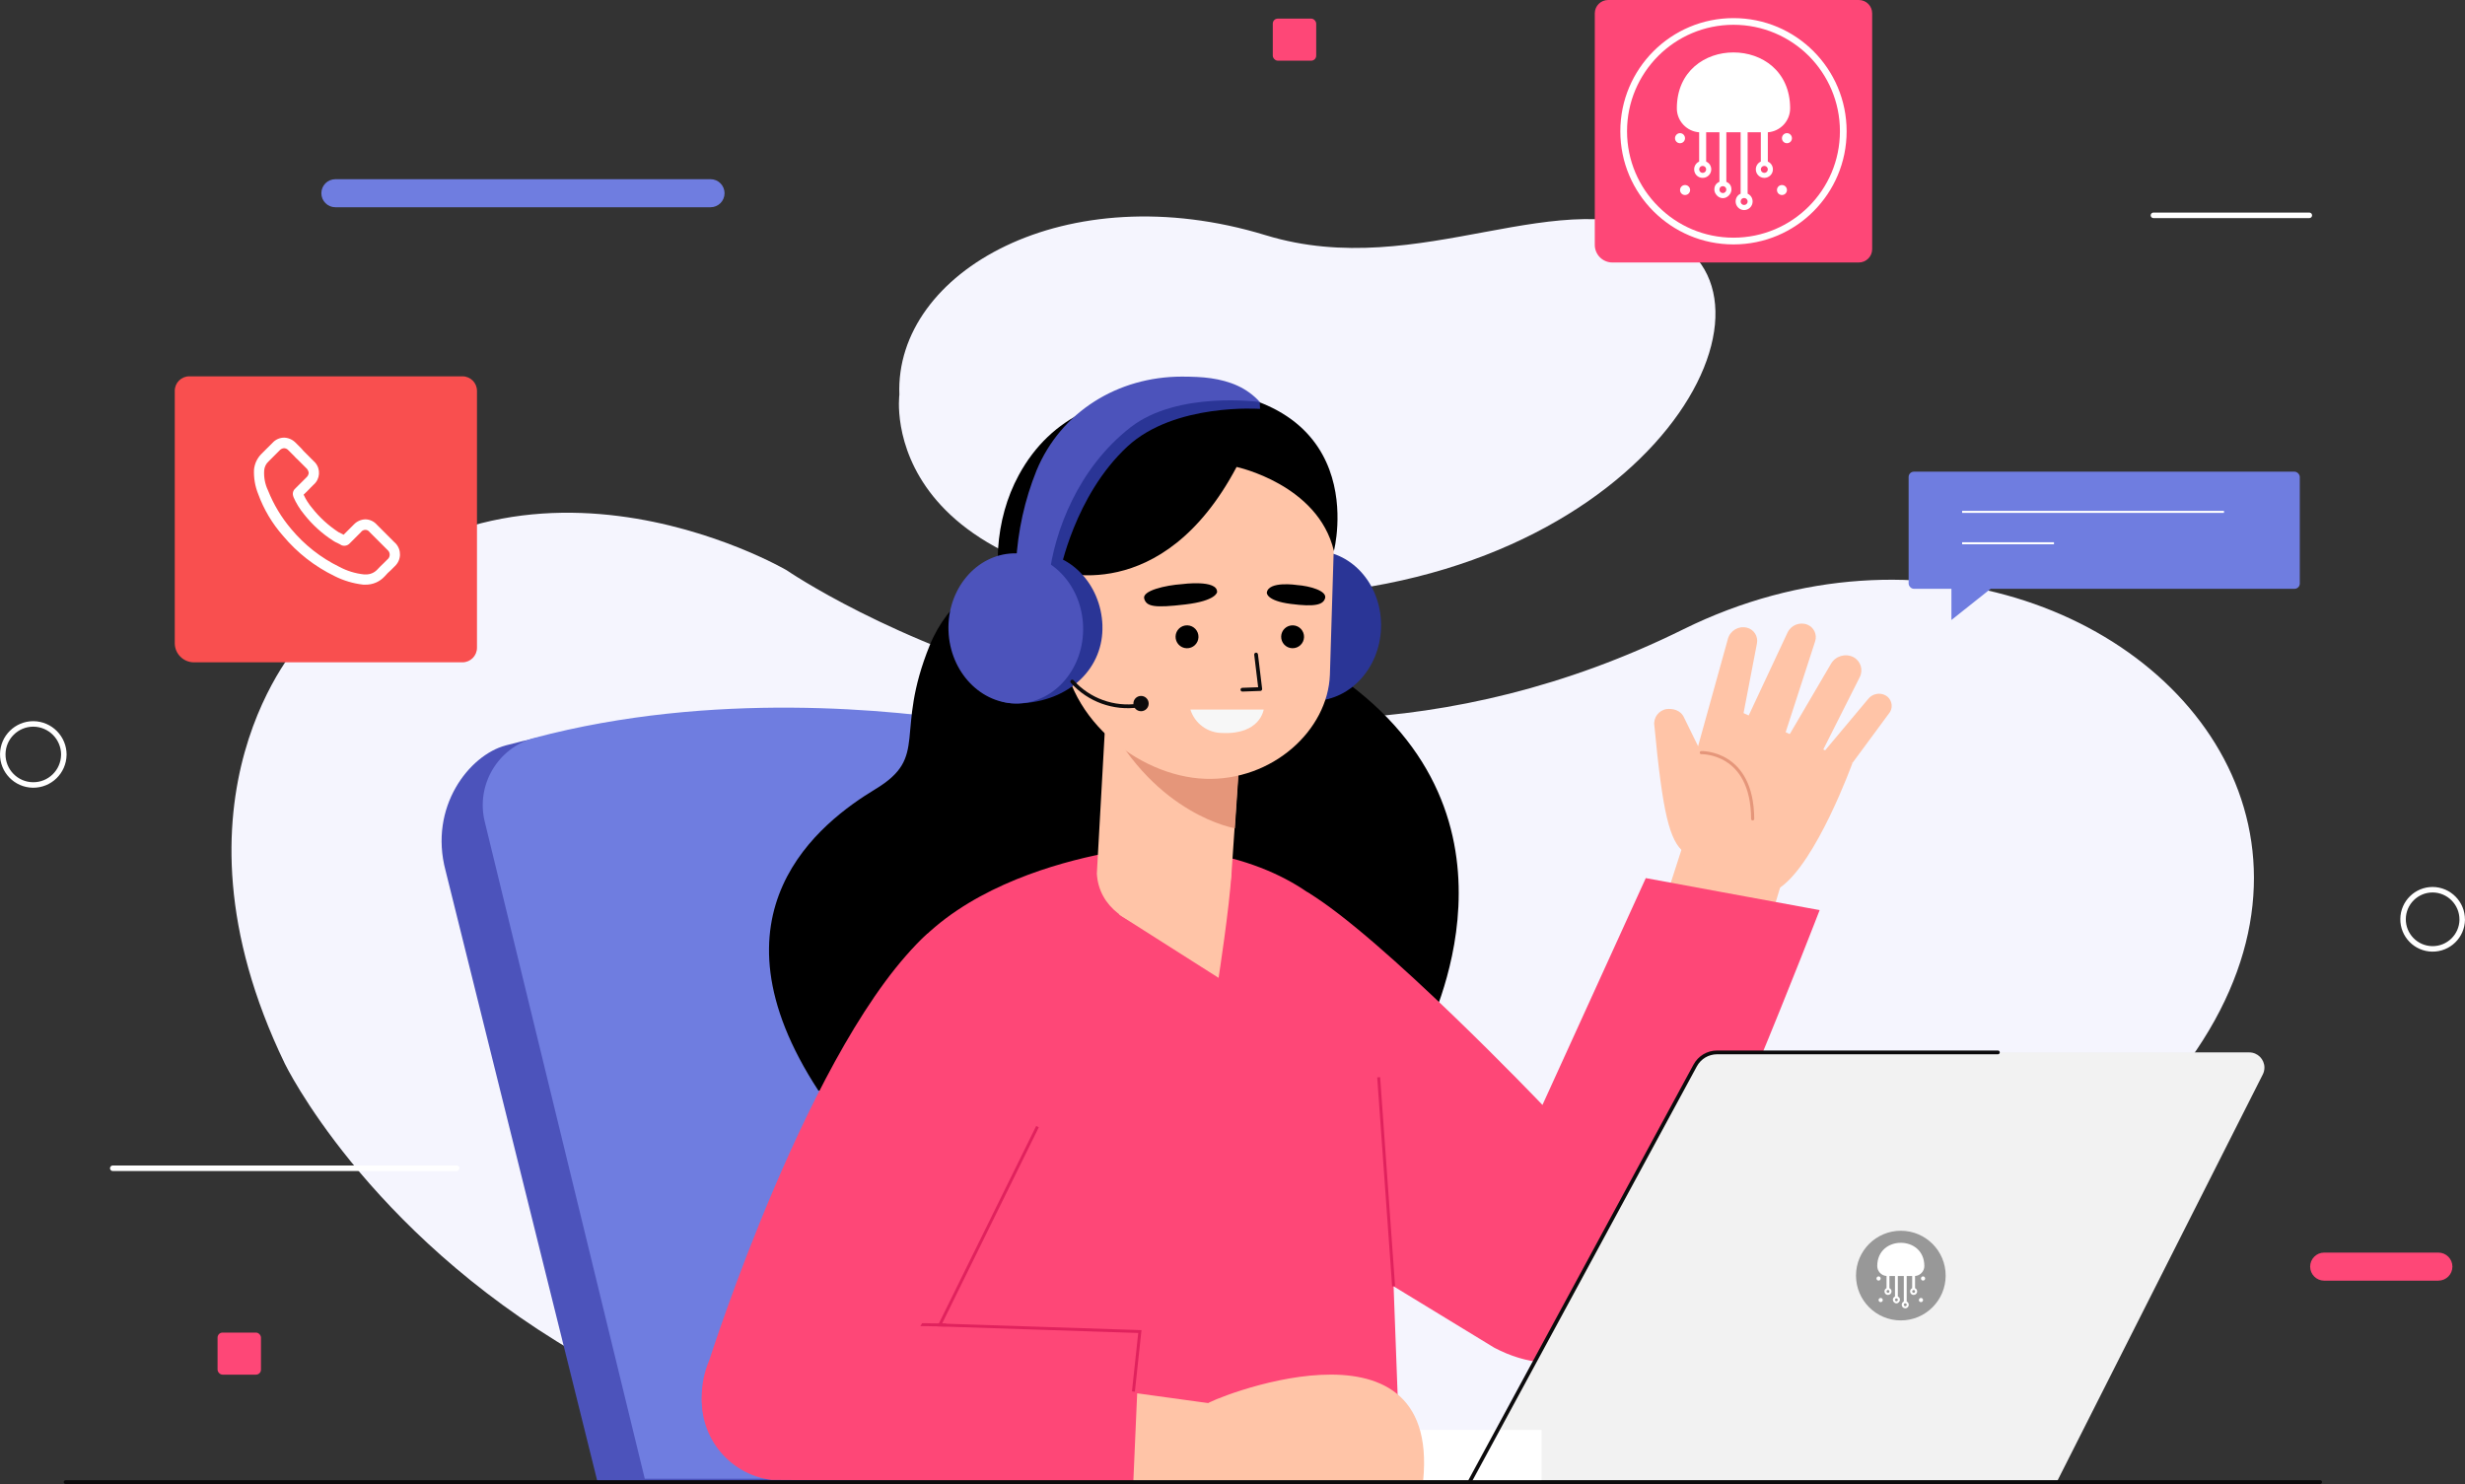
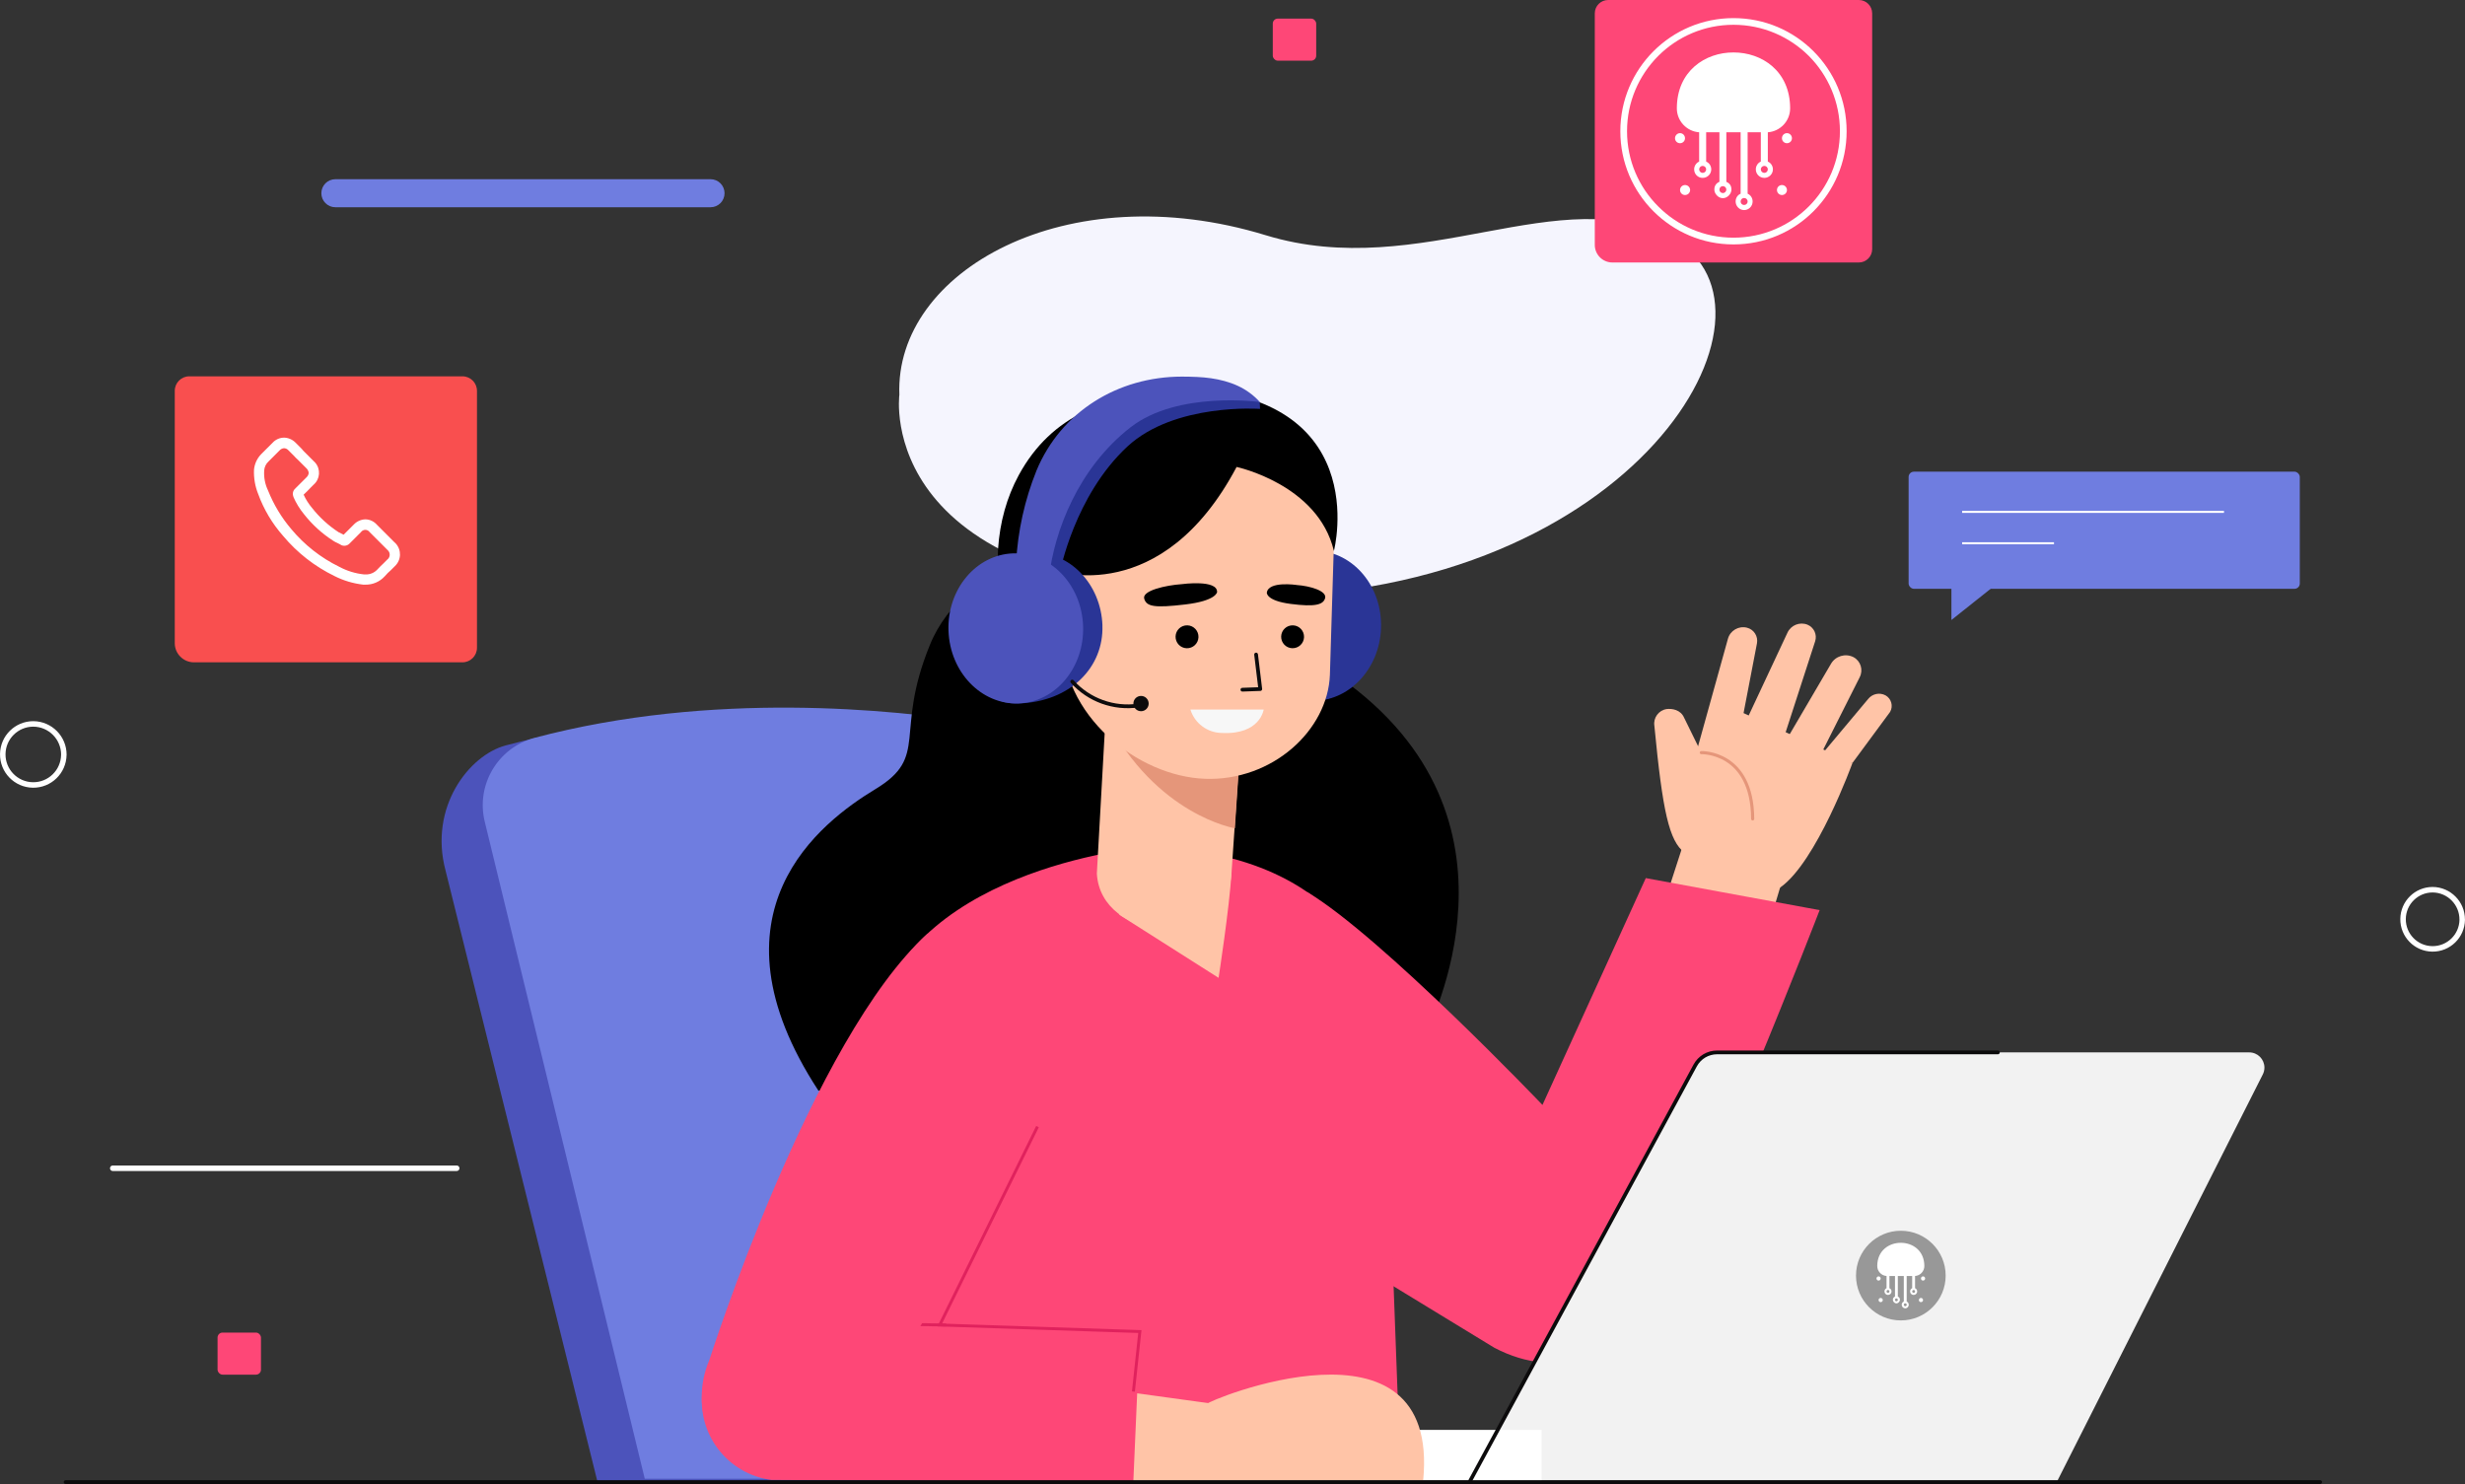
<svg xmlns="http://www.w3.org/2000/svg" id="Camada_1" data-name="Camada 1" viewBox="0 0 838.55 504.8" height="504.799" width="838.547">
  <rect x="0" y="0" width="838.55" height="504.8" fill="#333333" stroke="none" />
-   <path d="M96.85,361.74s109.09,226.23,465.67,109.39c356.59-116.83,170.52-336.35,10.1-257.05s-305.02-20.11-305.02-20.11c0,0-97.58-57.19-165.08,24.02,0,0-49.49,52.93-5.67,143.74h0Z" style="fill: #f5f5fe;" />
  <path d="M305.95,134.27s-9.55,69.2,120.49,68.65c130.04-.55,185.97-97.49,142.71-121.56-37.89-21.08-85.65,14.84-138.56-1.34-67.95-20.79-126.28,12.33-124.64,54.26Z" style="fill: #f5f5fe;" />
  <path d="M241.71,70.5h-127.62c-2.64,0-4.77-2.14-4.77-4.77,0-2.64,2.14-4.77,4.77-4.77h127.62c2.64,0,4.77,2.14,4.77,4.77,0,2.64-2.14,4.77-4.77,4.77Z" style="fill: #6f7de0;" />
-   <path d="M829.49,435.64h-38.84c-2.64,0-4.77-2.14-4.78-4.77h0c0-2.64,2.14-4.78,4.78-4.78h38.84c2.64,0,4.78,2.14,4.78,4.77h0c0,2.64-2.14,4.77-4.77,4.77h0Z" style="fill: #fe4777;" />
  <rect x="432.98" y="6.33" width="14.77" height="14.31" rx="1.7" ry="1.7" style="fill: #fe4777;" />
  <rect x="74.01" y="453.3" width="14.77" height="14.31" rx="1.7" ry="1.7" style="fill: #fe4777;" />
  <path d="M837.61,312.85c-.08,5.56-4.64,10-10.2,9.93-5.56-.08-10-4.64-9.93-10.2.07-5.51,4.56-9.93,10.06-9.93,5.59.04,10.1,4.61,10.06,10.2Z" style="fill: none; stroke: #fff; stroke-linecap: round; stroke-linejoin: round; stroke-width: 1.87px;" />
  <path d="M21.71,256.78c-.08,5.74-4.8,10.32-10.53,10.24s-10.32-4.8-10.24-10.53c.08-5.68,4.71-10.24,10.39-10.24,5.78.04,10.43,4.76,10.39,10.53h0Z" style="fill: none; stroke: #fff; stroke-linecap: round; stroke-linejoin: round; stroke-width: 1.87px;" />
-   <path d="M732.56,73.25h53.03" style="fill: none; stroke: #fff; stroke-linecap: round; stroke-linejoin: round; stroke-width: 1.87px;" />
  <path d="M38.36,397.4h117" style="fill: none; stroke: #fff; stroke-linecap: round; stroke-linejoin: round; stroke-width: 1.87px;" />
  <g>
    <rect x="649.28" y="160.45" width="133.07" height="39.84" rx="1.79" ry="1.79" style="fill: #6f7de0;" />
    <path d="M667.48,174.12h89.08" style="fill: none; stroke: #fff; stroke-miterlimit: 10; stroke-width: .7px;" />
    <path d="M667.48,184.8h31.25" style="fill: none; stroke: #fff; stroke-miterlimit: 10; stroke-width: .7px;" />
    <path d="M663.84,195.95v14.95l18.8-14.95h-18.8Z" style="fill: #6f7de0;" />
  </g>
  <path d="M64.4,128.01h92.91c2.73,0,4.95,2.21,4.95,4.95v87.39c0,2.73-2.21,4.95-4.95,4.95h-91.33c-3.6,0-6.53-2.92-6.53-6.53h0v-85.81c0-2.73,2.21-4.95,4.95-4.95h0Z" style="fill: #f94f4f;" />
  <path d="M134.33,184.61l-6.1-6.1c-.99-1.14-2.41-1.82-3.92-1.85-1.49.04-2.9.67-3.92,1.74l-3.49,3.49-.65-.33c-.37-.16-.74-.34-1.09-.54-3.45-2.25-6.5-5.05-9.04-8.28-1.14-1.36-2.09-2.86-2.83-4.47.87-.76,1.63-1.63,2.4-2.4.33-.33.65-.65.98-.98,2.23-1.91,2.48-5.26.58-7.49-.18-.21-.37-.4-.58-.58l-3.05-3.05c-.35-.34-.68-.7-.98-1.09l-2.07-2.07c-1.03-1.07-2.44-1.7-3.92-1.74-1.49.01-2.91.64-3.92,1.74l-3.81,3.81c-1.43,1.44-2.31,3.32-2.51,5.34-.12,2.83.36,5.65,1.42,8.28,1.91,5.25,4.8,10.09,8.5,14.28,4.79,5.72,10.73,10.36,17.43,13.62,3.07,1.56,6.39,2.55,9.81,2.94h.76c2.49.04,4.87-.99,6.54-2.83l.11-.11c.6-.71,1.25-1.36,1.96-1.96l1.42-1.42c2.19-2.07,2.29-5.53.22-7.73-.07-.08-.15-.15-.23-.23h0ZM131.82,190.27l-1.31,1.31c-.76.65-1.42,1.42-2.18,2.18-1.01,1.08-2.44,1.68-3.92,1.64h-.54c-2.98-.31-5.86-1.2-8.5-2.62-6.25-3.06-11.78-7.41-16.24-12.75-3.35-3.93-6.04-8.39-7.95-13.19-1.01-2.1-1.46-4.43-1.31-6.76.07-1.21.62-2.35,1.53-3.16l3.7-3.7c.39-.44.94-.72,1.53-.76.59.03,1.15.3,1.53.76l1.96,1.96c.33.39.7.75,1.09,1.09l3.05,3.05c.42.41.69.95.76,1.53-.05.59-.32,1.13-.76,1.52-.33.33-.65.65-.98.98-.98.98-1.85,1.85-2.73,2.72l-.1.11c-.78.67-1.05,1.77-.65,2.72v.11c.92,2.12,2.14,4.1,3.6,5.88,2.78,3.55,6.13,6.6,9.92,9.04.45.3.92.55,1.42.76.37.16.74.34,1.09.55l.11.11c1.02.55,2.28.32,3.05-.54l3.81-3.81c.57-.81,1.7-1.01,2.51-.43.17.12.31.27.43.43l6.1,6.1c.87.74.98,2.04.25,2.91-.08.09-.16.17-.25.25h0Z" style="fill: #fff;" />
  <path d="M547.06,0h85.28c2.51,0,4.54,2.03,4.54,4.54,0,0,0,0,0,0v80.21c0,2.51-2.03,4.54-4.54,4.54h-83.83c-3.31,0-5.99-2.68-5.99-5.99,0,0,0,0,0,0V4.54C542.52,2.03,544.56,0,547.06,0h0Z" style="fill: #fe4777;" />
  <path d="M393.76,504.16c-.77-2.3-39.7-182.67-51.5-237.32-2.04-9.53-9.73-16.83-19.36-18.37-28.38-4.54-90.19-11.02-150.85,5.09-12.43,3.3-26.24,20.97-20.48,42.57l51.71,208.03h190.48Z" style="fill: #4c53bb;" />
  <path d="M403.8,503.02c-.77-2.3-40.04-184.08-51.84-238.73-2.04-9.53-9.73-16.83-19.36-18.37-28.38-4.54-90.19-11.02-150.85,5.09-12.43,3.36-19.91,16.03-16.84,28.53l54.43,223.48h184.47Z" style="fill: #6f7de0;" />
  <path d="M368.38,185.82s-39.75,3.34-52.07,33.62,0,37.8-18.49,48.98-59.1,41.92-19.39,102.61l207.26-20.01c-.79-.87,38.72-72.59-30.32-120.89l-87-44.31Z" />
  <g>
    <path d="M575.01,279.76l-12.85,39.71,35.55,8.75,11.48-38.49-34.18-9.98Z" style="fill: #ffc4a7;" />
    <path d="M573.04,290.01s25.35,16.87,32.47,11.95c12.44-8.59,24.67-42.44,24.67-42.44,0,0-48.08-22.24-47.67-21.48s-9.47,51.97-9.47,51.97Z" style="fill: #ffc4a7;" />
    <path d="M573.04,290.01c-5.22-3.87-7.46-14.01-10.25-43.11-.43-2.72,1.44-5.28,4.16-5.7.01,0,.02,0,.03,0,1.86-.22,4.75.22,5.93,2.95l10.85,22.1-10.73,23.77Z" style="fill: #ffc4a7;" />
    <path d="M576.21,259.04l11.6-41.74c.77-2.81,3.65-4.49,6.47-3.78,2.39.59,3.88,2.96,3.4,5.37l-6.01,31.27-15.46,8.88Z" style="fill: #ffc4a7;" />
    <path d="M594.28,244.65l13.77-29.4c1.17-2.59,4.17-3.8,6.81-2.76,2.21.91,3.36,3.37,2.62,5.65l-11.13,34.32-12.07-7.81Z" style="fill: #ffc4a7;" />
    <path d="M606.06,254.47l16.8-28.65c1.54-2.66,4.88-3.66,7.63-2.3,2.48,1.3,3.44,4.37,2.14,6.86,0,0,0,.02-.01.03l-13.71,27.2-12.85-3.13Z" style="fill: #ffc4a7;" />
    <path d="M630.18,259.52l12.81-17.37c1.12-1.98.42-4.5-1.57-5.62-.01,0-.03-.01-.04-.02-2-1.04-4.45-.51-5.86,1.25l-16.62,19.84,11.28,1.92Z" style="fill: #ffc4a7;" />
  </g>
  <path d="M578.76,256.02s17.37-.55,17.47,22.55" style="fill: none; stroke: #e5967a; stroke-linecap: round; stroke-linejoin: round; stroke-width: 1.06px;" />
  <path d="M444.69,303.44c25.27,15.06,80.03,72.42,80.03,72.42l35.15-77.16,59.14,10.89s-39.15,101.61-58.65,133.69c-10.16,16.71-29.51,26.98-52.01,15.18l-63.04-38.44-.62-116.58Z" style="fill: #fe4777;" />
  <path d="M391.24,288.03s-79.6,5.94-93.72,58.68-11.88,156.73-11.88,156.73h190.89l-5.94-159.7s-4.21-52.73-79.35-55.7h0Z" style="fill: #fe4777;" />
-   <path d="M474.08,437.56l-5.08-71.1" style="fill: none; stroke: #e0225d; stroke-miterlimit: 10;" />
  <path d="M500.12,503.74l76.99-142.11c1.21-2.24,3.55-3.63,6.1-3.64h181.94c2.86,0,5.17,2.32,5.17,5.17,0,.81-.19,1.61-.56,2.33l-69.88,138.24h-199.76Z" style="fill: #f2f2f2;" />
  <path d="M380.43,486.4h143.99v17.33h-143.99v-17.33Z" style="fill: #fff;" />
  <path d="M661.88,433.91c0,8.42-6.83,15.25-15.25,15.25-8.42,0-15.25-6.83-15.25-15.25,0-8.42,6.83-15.25,15.25-15.25h0c8.42,0,15.25,6.83,15.25,15.25Z" style="fill: #989898;" />
  <path d="M500.12,503.74l76.56-141.32c1.48-2.73,4.33-4.43,7.44-4.43h95.53" style="fill: none; stroke: #0c0b0c; stroke-linecap: round; stroke-linejoin: round; stroke-width: 1.28px;" />
  <path d="M417.43,211.83c-.49,14.1,10.69,25.94,28.57,26.56,12.65.44,16.74-10.86,17.23-24.96s-9.36-25.89-22.01-26.33-23.3,10.63-23.8,24.73h0Z" style="fill: #4040eb;" />
  <path d="M424,212.06c-.49,14.1,9.36,25.89,22.01,26.33s23.3-10.63,23.79-24.73-9.36-25.89-22.01-26.33-23.3,10.63-23.79,24.73h0Z" style="fill: #2a3596;" />
  <path d="M400.26,145.33c2.28-3.99-.65-11.45-.65-11.45-22.48,0-41.87,7.2-53.04,27.73-16.43,30.21-4.5,76.91,34.17,91.12,37.11,13.64,17.35-103.6,17.35-103.6l2.17-3.81Z" />
  <path d="M421.45,260.18l-2.48,36.39c-.85,13.72-9.76,20.54-23.26,19.6-11.53-.8-21.94-7.5-22.58-19.03l3.27-58.62,45.05,21.66Z" style="fill: #ffc4a7;" />
  <path d="M420.09,281.75s-26.71-4.39-43.76-37.3l45.48,11.42-1.72,25.88Z" style="fill: #e5967a;" />
  <path d="M409.79,264.92c23.07.87,41.93-16.54,42.62-35.38l1.36-44.48c.86-23.63-17.18-43.68-40.76-45.31-17.74-1.23-49.94,25.11-51.01,40.37l-.7,35.78c-.55,27.67,25.89,48.15,48.49,49.01h0Z" style="fill: #ffc4a7;" />
  <path d="M399.51,133.93c.11-.01.21-.04.33-.05l-.33.05Z" style="fill: #f7de9e;" />
  <path d="M339.74,210.82c-.69,9.9,6.77,18.49,16.67,19.18s18.49-6.77,19.18-16.67-6.77-18.49-16.67-19.18c0,0,0,0,0,0-9.9-.69-18.48,6.77-19.17,16.67,0,0,0,0,0,0Z" style="fill: #ffc4a7;" />
  <path d="M363.56,217.83s.9-12.99-11.67-11.81" style="fill: none; stroke: #20181f; stroke-linecap: round; stroke-linejoin: round; stroke-width: 1.28px;" />
  <path d="M427.3,222.65l1.42,11.74-6.08.22" style="fill: none; stroke: #0c0b0c; stroke-linecap: round; stroke-linejoin: round; stroke-width: 1.28px;" />
  <path d="M402.1,198.7s12.11-1.64,11.93,2.71c0,0-.22,2.95-10.78,4.2s-13.24.74-14.01-1.97,7.2-4.55,12.86-4.94h0Z" />
  <path d="M441.09,198.99s-9.6-1.44-10.14,2.61c0,0-.29,2.74,8.11,3.83s11.06.26,11.71-1.93c.74-2.49-5.14-4.19-9.68-4.5h0Z" />
  <path d="M399.91,216.48c-.07,2.15,1.61,3.96,3.76,4.03s3.96-1.61,4.03-3.76-1.61-3.96-3.76-4.03c0,0,0,0-.01,0-2.15-.07-3.95,1.61-4.02,3.76h0Z" />
  <path d="M435.83,216.48c-.07,2.15,1.61,3.95,3.76,4.02,2.15.07,3.95-1.61,4.02-3.76s-1.61-3.95-3.76-4.02c0,0,0,0,0,0-2.15-.07-3.95,1.61-4.02,3.76,0,0,0,0,0,0Z" />
  <path d="M404.95,241.37h24.93s-1.16,8.6-14.22,7.96c-4.92-.06-9.24-3.27-10.71-7.96h0Z" style="fill: #f7f7f7;" />
  <path d="M358.91,194.15s36.26,12.82,61.76-35.31c0,0,27.74,5.92,33.1,28.58,0,0,14.46-55.37-55.81-55.44l-40.29,24.38,1.24,37.79Z" />
  <path d="M380.64,311.09l33.9,21.54s3.68-23.63,4.42-35.98l-38.33,14.44Z" style="fill: #ffc4a7;" />
  <path d="M428.56,136.74l.08,2.36s-29.04-2.15-45.16,12.83c-17.97,16.7-22.9,42.7-22.9,42.7l-6.26-.59,7.86-41.22,14.67-10.64,21.81-8.22,14.57-1.91,15.31,4.7Z" style="fill: #2a3596;" />
  <path d="M375.02,212.75c.49,14.1-10.69,25.94-28.57,26.56-12.65.44-16.74-10.86-17.23-24.96s9.36-25.89,22.01-26.33,23.3,10.63,23.8,24.73h0Z" style="fill: #2a3596;" />
  <ellipse cx="345.54" cy="213.78" rx="22.91" ry="25.54" transform="translate(-7.27 12.23) rotate(-2.01)" style="fill: #4c53bb;" />
  <path d="M345.66,191.41c.57-10.76,2.91-21.35,6.94-31.35,8.32-20.04,27.69-31.92,49.4-31.95,1.66,0,3.4.03,5.22.12,6.26.29,12.83,1.65,17.87,5.38,1.27.92,2.43,1.97,3.48,3.13,0,0-27.89-3.85-43.89,8.55-18.03,13.97-26.01,35.68-27.78,50.77l-11.24-4.65Z" style="fill: #4c53bb;" />
  <path d="M364.75,231.85c5.67,6.31,14.13,9.37,22.52,8.15" style="fill: none; stroke: #0c0b0c; stroke-linecap: round; stroke-linejoin: round; stroke-width: 1.28px;" />
  <path d="M390.76,239.33c0,1.44-1.16,2.6-2.6,2.6s-2.6-1.16-2.6-2.6c0-1.44,1.16-2.6,2.6-2.6s2.6,1.16,2.6,2.6h0Z" style="fill: #0c0b0c;" />
  <path d="M415.13,477.86l-36.88-5.08,1.03,30.94h28.53s7.32-25.87,7.32-25.87Z" style="fill: #ffc4a7;" />
  <path d="M410.83,477.44c-1.13-.47,79.28-34.3,73.3,26.23h-80.71l7.41-26.23Z" style="fill: #ffc4a7;" />
  <path d="M269.28,449.39l118.48,3.57-2.23,51.21-123.18-.76c-14.91-2-25.37-15.71-23.37-30.61.29-2.18.85-4.33,1.66-6.38,4.55-11.53,16.33-18.54,28.64-17.03h0Z" style="fill: #fe4777;" />
  <path d="M385.57,473.35l2.19-20.4-68.07-2.24,33.25-67.47" style="fill: none; stroke: #e0225d; stroke-miterlimit: 10;" />
  <path d="M321.81,450.71l-36-.44" style="fill: none; stroke: #e0225d; stroke-miterlimit: 10;" />
  <path d="M361.3,353.47s-30.17,75.91-73.44,137.09c-4.85,6.86-18.34,10.27-26.74,9.9-18.94-.82-26.97-21.22-19.81-37.83,0,0,34.82-109.42,74.21-145.03.99-.9,45.78,35.87,45.78,35.87h0Z" style="fill: #fe4777;" />
  <path d="M789.27,504.16H22.32" style="fill: none; stroke: #0c0b0c; stroke-linecap: round; stroke-linejoin: round; stroke-width: 1.28px;" />
  <g>
    <path d="M589.7,6.16c10.65,0,20.27,4.3,27.22,11.27,6.97,6.97,11.27,16.59,11.27,27.22s-4.3,20.24-11.27,27.22c-6.95,6.97-16.57,11.27-27.22,11.27s-20.24-4.3-27.22-11.27c-6.97-6.97-11.27-16.59-11.27-27.22s4.3-20.24,11.27-27.22c6.97-6.97,16.59-11.27,27.22-11.27h0ZM615.32,19.02c-6.57-6.54-15.62-10.59-25.62-10.59s-19.05,4.05-25.59,10.59c-6.57,6.57-10.62,15.62-10.62,25.62s4.05,19.05,10.62,25.59c6.54,6.57,15.59,10.62,25.59,10.62s19.05-4.05,25.62-10.62c6.54-6.54,10.59-15.59,10.59-25.59s-4.05-19.05-10.59-25.62h0Z" style="fill: #fff;" />
    <path d="M571.51,45.29c.95,0,1.7.78,1.7,1.73s-.76,1.7-1.7,1.7-1.7-.76-1.7-1.7.78-1.73,1.7-1.73h0ZM578.03,57.62c0-.65.54-1.19,1.19-1.19s1.19.54,1.19,1.19-.54,1.19-1.19,1.19-1.19-.54-1.19-1.19h0ZM584.92,64.48c0-.65.51-1.16,1.16-1.16s1.19.51,1.19,1.16-.51,1.19-1.19,1.19-1.16-.51-1.16-1.19h0ZM607.89,45.29c-.95,0-1.7.78-1.7,1.73s.76,1.7,1.7,1.7,1.7-.76,1.7-1.7-.76-1.73-1.7-1.73h0ZM601.38,57.62c0-.65-.51-1.19-1.19-1.19s-1.19.54-1.19,1.19.54,1.19,1.19,1.19,1.19-.54,1.19-1.19h0ZM594.51,68.54c0-.68-.54-1.19-1.19-1.19s-1.19.51-1.19,1.19.54,1.19,1.19,1.19,1.19-.51,1.19-1.19h0ZM599,45v9.97c-1,.43-1.7,1.46-1.7,2.65,0,1.59,1.3,2.89,2.89,2.89s2.92-1.3,2.92-2.89c0-1.19-.7-2.22-1.73-2.65v-9.97c4.22-.3,7.59-3.84,7.59-8.13h0c0-12.73-9.65-19.05-19.27-19.03-9.59-.03-19.27,6.3-19.27,19.03h0c0,4.3,3.38,7.84,7.59,8.13v9.97c-1,.43-1.7,1.46-1.7,2.65,0,1.59,1.27,2.89,2.89,2.89s2.92-1.3,2.92-2.89c0-1.19-.7-2.22-1.73-2.65v-9.97M592.13,45v20.89c-1.03.43-1.7,1.46-1.7,2.65,0,1.59,1.3,2.92,2.89,2.92s2.89-1.32,2.89-2.92h0c0-1.19-.7-2.22-1.7-2.65v-20.89M584.92,45v16.84c-1.03.46-1.73,1.27-1.73,2.65s1.3,2.92,2.89,2.92,2.92-1.51,2.92-2.92-.7-2.19-1.73-2.65v-16.84M606.19,62.94c-.95,0-1.7.76-1.7,1.7s.76,1.7,1.7,1.7,1.7-.76,1.7-1.7-.78-1.7-1.7-1.7h0ZM573.22,62.94c.95,0,1.73.76,1.73,1.7s-.78,1.7-1.73,1.7-1.7-.76-1.7-1.7.76-1.7,1.7-1.7h0Z" style="fill: #fff; fill-rule: evenodd;" />
  </g>
  <path d="M639.06,434.18c.39,0,.71.33.71.72s-.31.71-.71.71-.71-.31-.71-.71.33-.72.71-.72h0ZM641.77,439.3c0-.27.22-.49.49-.49s.49.22.49.49-.22.49-.49.49-.49-.22-.49-.49h0ZM644.64,442.16c0-.27.21-.48.48-.48s.49.21.49.48-.21.49-.49.49-.48-.21-.48-.49h0ZM654.19,434.18c-.39,0-.71.33-.71.72s.31.71.71.71.71-.31.71-.71-.31-.72-.71-.72h0ZM651.48,439.3c0-.27-.21-.49-.49-.49s-.49.22-.49.49.22.49.49.49.49-.22.49-.49h0ZM648.63,443.84c0-.28-.22-.49-.49-.49s-.49.21-.49.49.22.49.49.49.49-.21.49-.49h0ZM650.49,434.05v4.15c-.42.18-.71.61-.71,1.1,0,.66.54,1.2,1.2,1.2s1.21-.54,1.21-1.2c0-.49-.29-.92-.72-1.1v-4.15c1.75-.12,3.16-1.6,3.16-3.38h0c0-5.29-4.01-7.92-8.01-7.91-3.99-.01-8.01,2.62-8.01,7.91h0c0,1.79,1.41,3.26,3.16,3.38v4.15c-.42.18-.71.61-.71,1.1,0,.66.53,1.2,1.2,1.2s1.21-.54,1.21-1.2c0-.49-.29-.92-.72-1.1v-4.15M647.64,434.05v8.69c-.43.18-.71.61-.71,1.1,0,.66.54,1.21,1.2,1.21s1.2-.55,1.2-1.21h0c0-.49-.29-.92-.71-1.1v-8.69M644.64,434.05v7c-.43.19-.72.53-.72,1.1s.54,1.21,1.2,1.21,1.21-.63,1.21-1.21-.29-.91-.72-1.1v-7M653.48,441.52c-.39,0-.71.31-.71.71s.31.71.71.71.71-.31.71-.71-.33-.71-.71-.71h0ZM639.77,441.52c.39,0,.72.31.72.71s-.33.71-.72.71-.71-.31-.71-.71.31-.71.71-.71h0Z" style="fill: #fff; fill-rule: evenodd;" />
</svg>